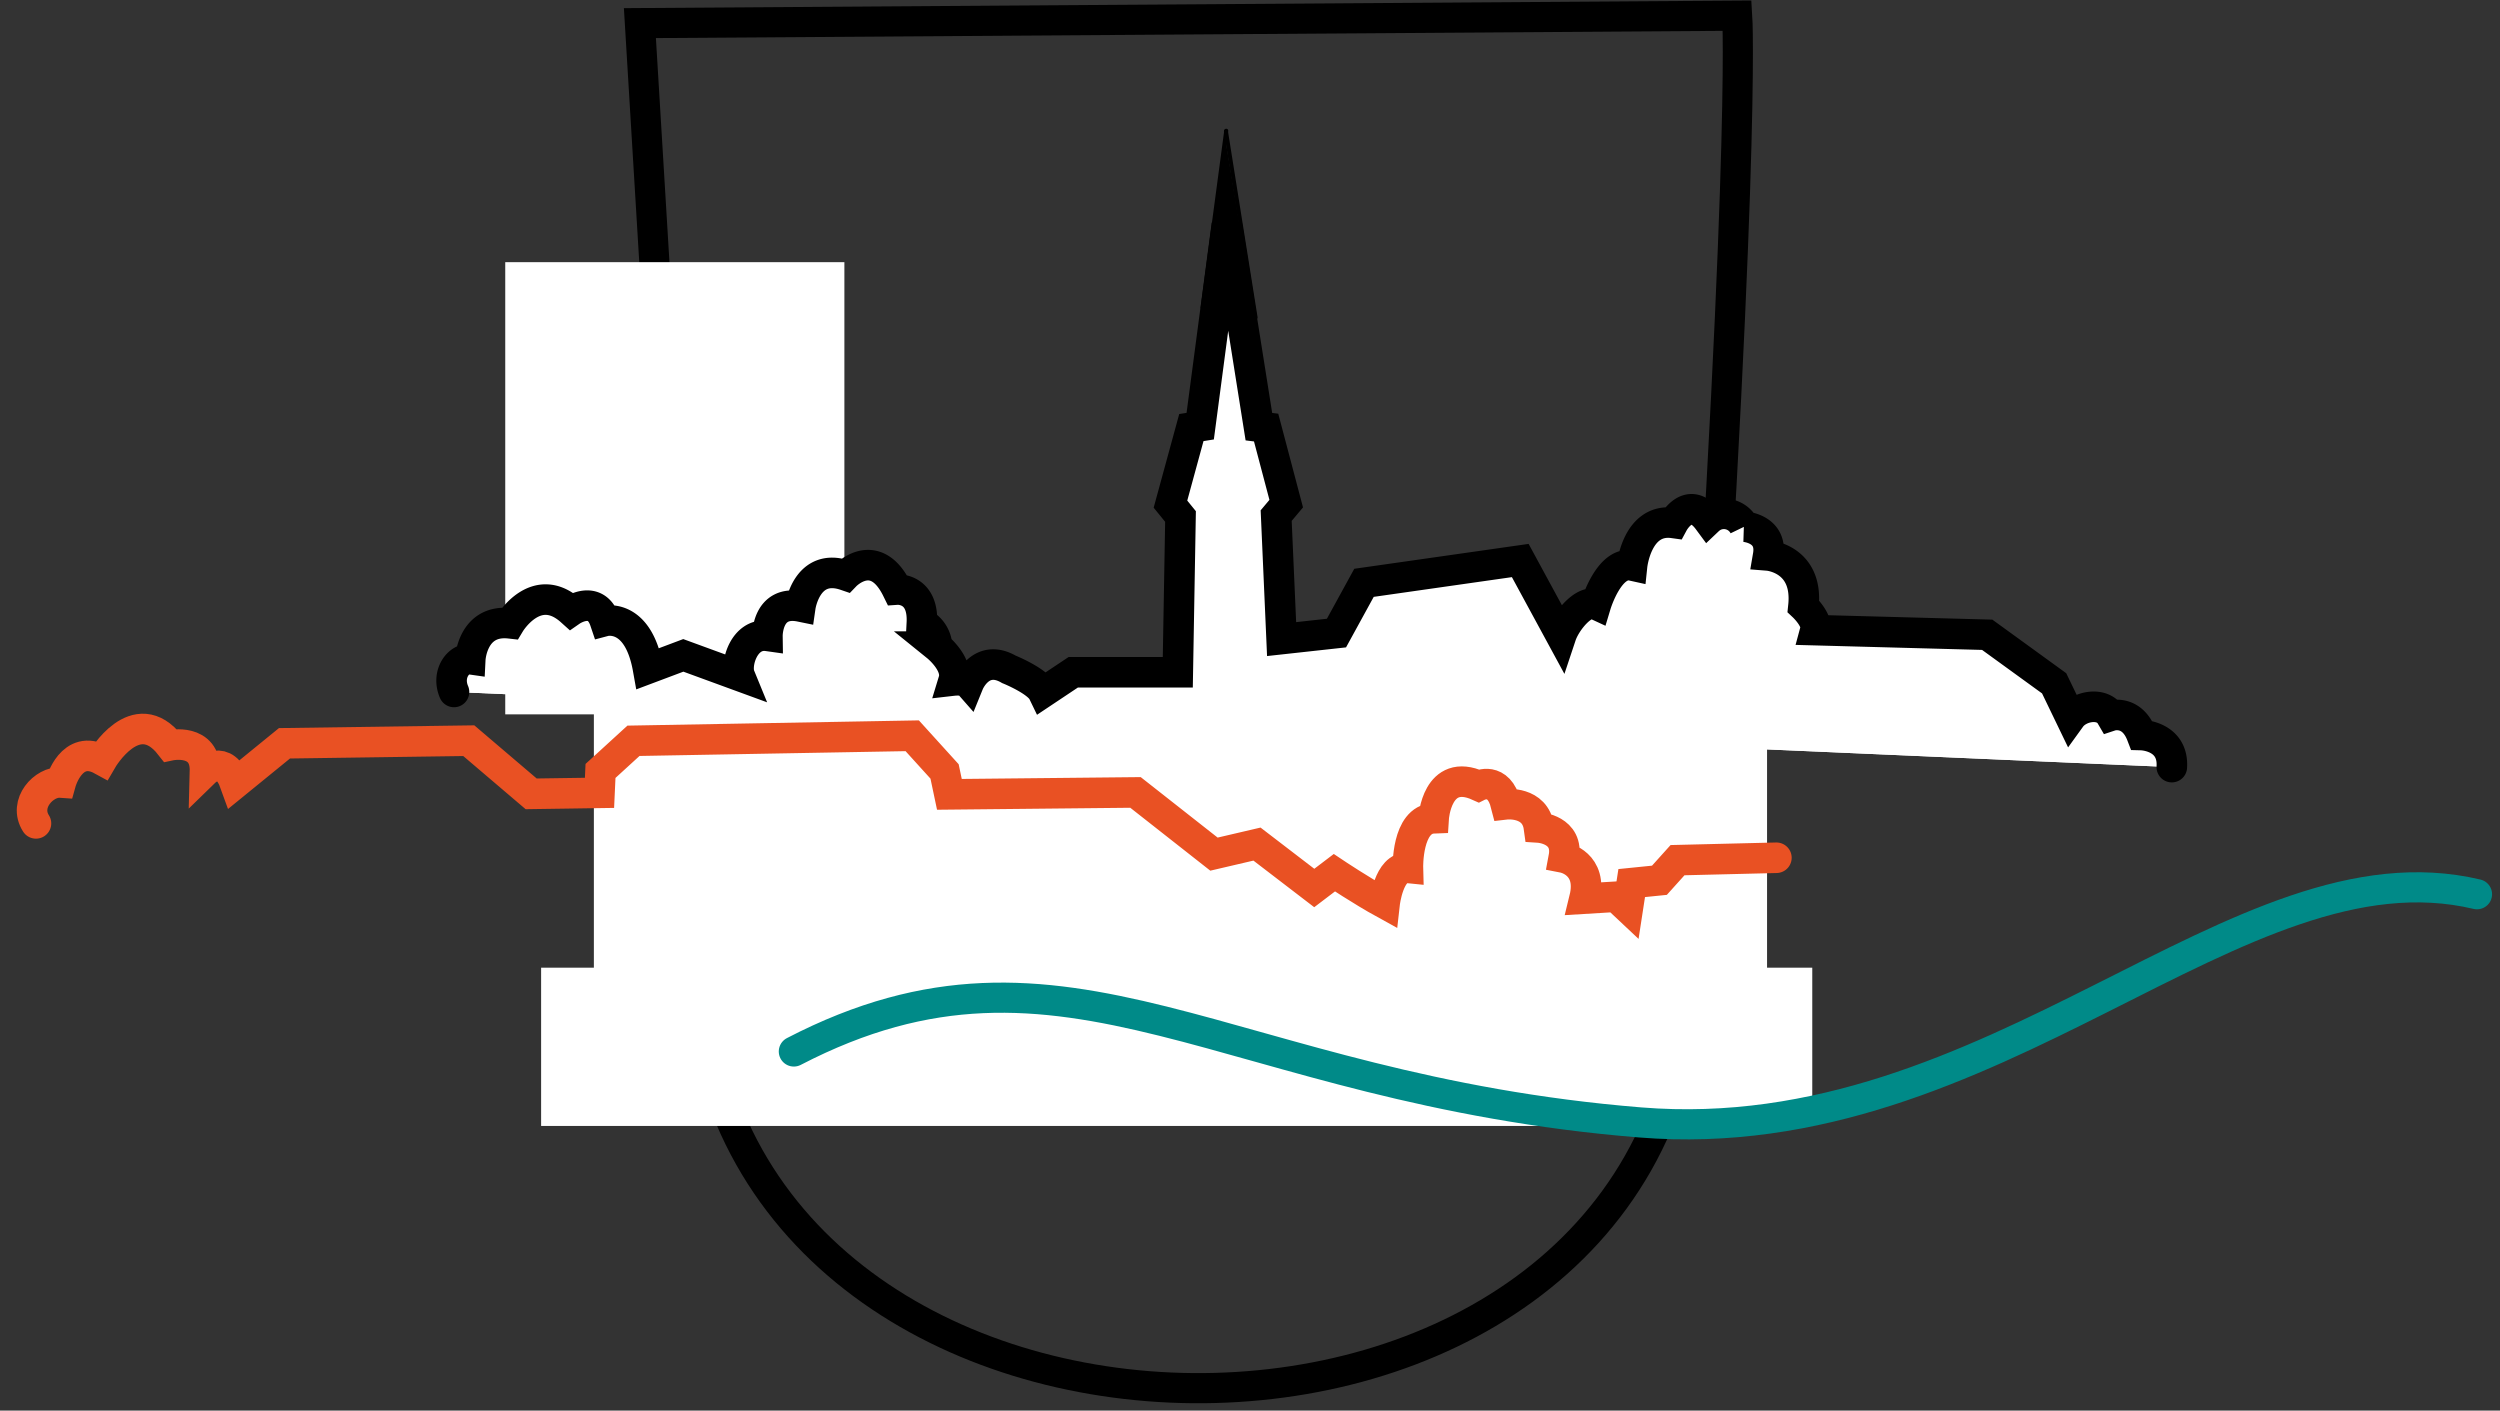
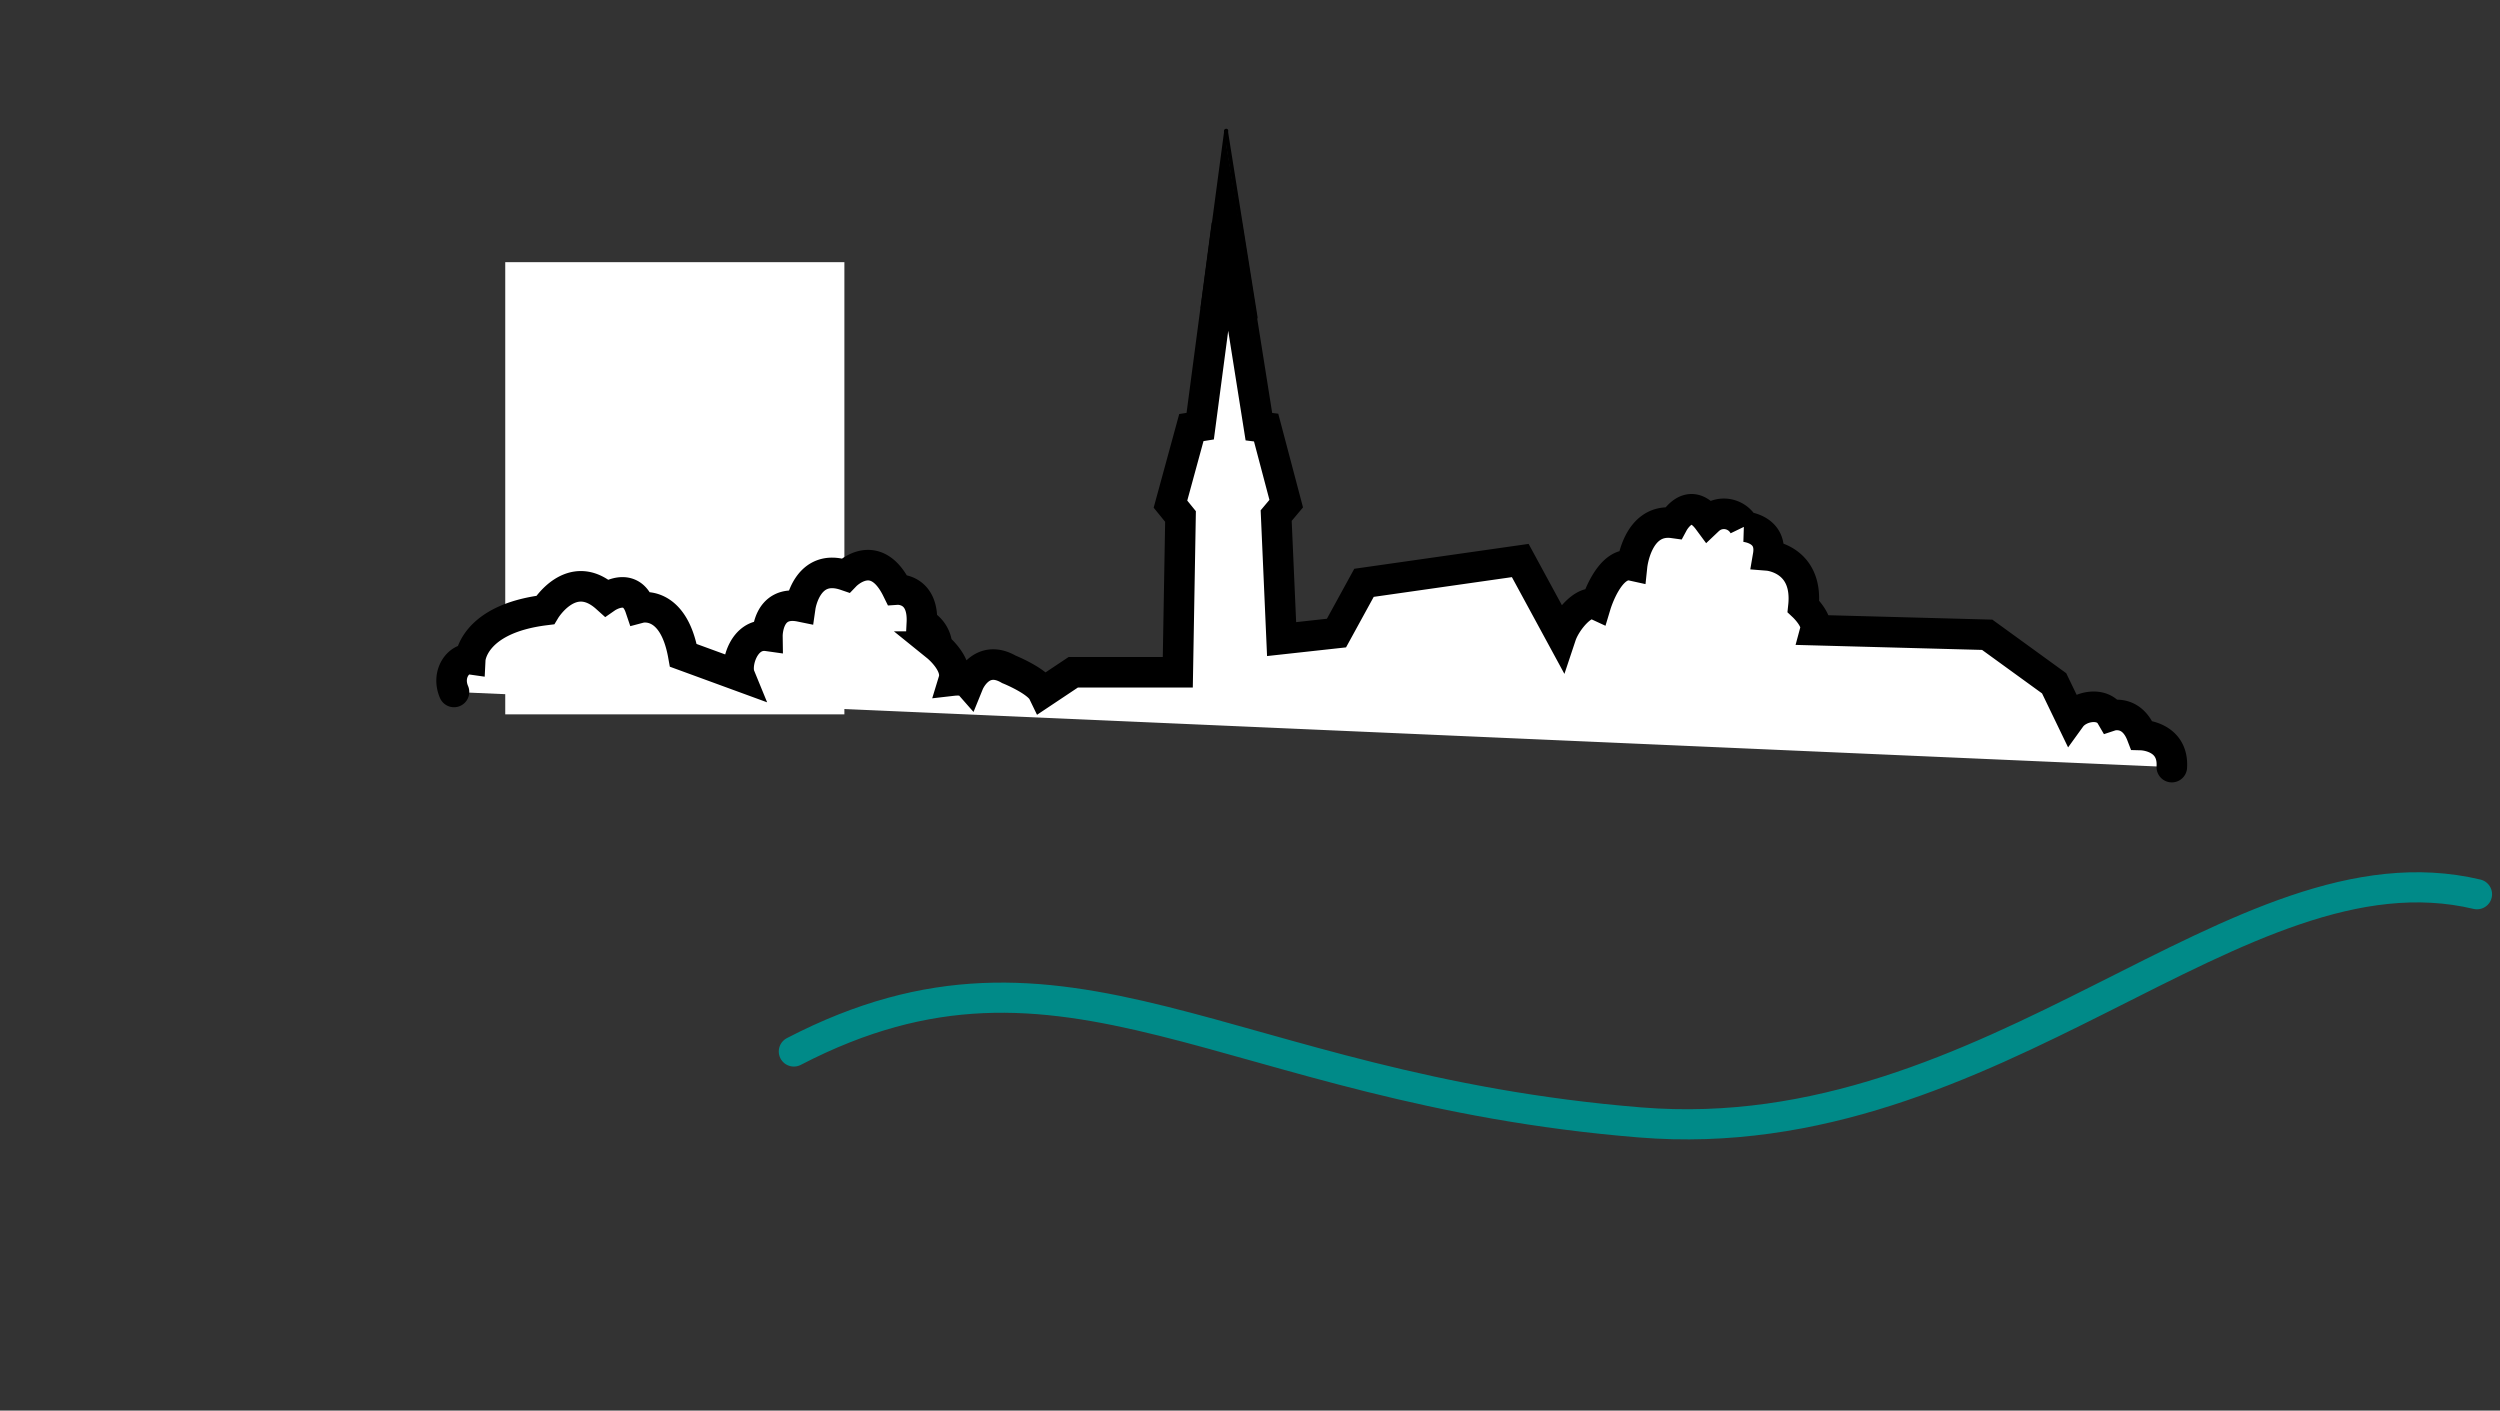
<svg xmlns="http://www.w3.org/2000/svg" id="Ebene_1" data-name="Ebene 1" viewBox="0 0 248.79 140.38">
  <rect x="0" y="0" width="248.79" height="140.38" fill="#333333" stroke="none" />
-   <path d="M63.68,2.3s4.93,81.77,5.81,95.28c3.46,53.44,94.93,54.56,98.68.51,5.68-81.76,4.71-96.53,4.71-96.53Z" style="fill:none;stroke:#000;stroke-width:3px" />
  <rect x="50.28" y="26.09" width="33.75" height="45" style="fill:#fff" />
-   <rect x="59.1" y="69.55" width="116.75" height="27" style="fill:#fff" />
-   <path d="M216.13,76.34c.19-3.1-3-3.19-3-3.19-1-2.6-3.06-1.92-3.06-1.92-.82-1.41-3.14-1-4,.19L204.42,68l-6.66-4.83-17.1-.46c.27-1-1.19-2.37-1.19-2.37.5-4.74-3.51-5.06-3.51-5.06.46-2.69-2.37-2.87-2.37-2.87a2.26,2.26,0,0,0-3-1.06,2.49,2.49,0,0,0-.6.42c-1.92-2.6-3.47.27-3.47.27-3.6-.5-4.1,4.24-4.1,4.24-2.28-.5-3.6,3.88-3.6,3.88-1.19-.55-3,1.69-3.47,3.1l-4.06-7.48L135.74,58,133,63l-5.46.6L127,51.31l1-1.19-2-7.57-.72-.09-3.19-20.11-2.65,20.06-.88.14-2.08,7.62,1,1.23-.27,15.5h-10.4l-3,2c-.55-1.14-3.41-2.29-3.41-2.29-2.78-1.61-4,1.39-4,1.39-.36-.41-1.5-.28-1.5-.28.5-1.64-1.64-3.37-1.64-3.37A2.77,2.77,0,0,0,91.74,62c.18-3.51-2.46-3.33-2.46-3.33-2.19-4.46-5.13-1.41-5.13-1.41-3.86-1.32-4.5,3.1-4.5,3.1-3.33-.68-3.28,2.92-3.28,2.92-2.28-.32-3.24,2.78-2.74,4L68,65.22l-3.51,1.32c-1-5.61-4.29-4.74-4.29-4.74-.91-2.7-3.36-1-3.36-1-3.48-3.13-6.1,1.23-6.1,1.23C47,61.61,46.8,65.6,46.8,65.6c-1.12-.16-2.4,1.44-1.62,3.26" style="fill:#fff" />
-   <path d="M216.13,76.34c.19-3.1-3-3.19-3-3.19-1-2.6-3.06-1.92-3.06-1.92-.82-1.41-3.14-1-4,.19L204.42,68l-6.66-4.83-17.1-.46c.27-1-1.19-2.37-1.19-2.37.5-4.74-3.51-5.06-3.51-5.06.46-2.69-2.37-2.87-2.37-2.87a2.26,2.26,0,0,0-3-1.06,2.49,2.49,0,0,0-.6.42c-1.92-2.6-3.47.27-3.47.27-3.6-.5-4.1,4.24-4.1,4.24-2.28-.5-3.6,3.88-3.6,3.88-1.19-.55-3,1.69-3.47,3.1l-4.06-7.48L135.74,58,133,63l-5.46.6L127,51.31l1-1.19-2-7.57-.72-.09-3.19-20.11-2.65,20.06-.88.14-2.08,7.62,1,1.23-.27,15.5h-10.4l-3,2c-.55-1.14-3.41-2.29-3.41-2.29-2.78-1.61-4,1.39-4,1.39-.36-.41-1.5-.28-1.5-.28.5-1.64-1.64-3.37-1.64-3.37A2.77,2.77,0,0,0,91.74,62c.18-3.51-2.46-3.33-2.46-3.33-2.19-4.46-5.13-1.41-5.13-1.41-3.86-1.32-4.5,3.1-4.5,3.1-3.33-.68-3.28,2.92-3.28,2.92-2.28-.32-3.24,2.78-2.74,4L68,65.22l-3.51,1.32c-1-5.61-4.29-4.74-4.29-4.74-.91-2.7-3.36-1-3.36-1-3.48-3.13-6.1,1.23-6.1,1.23C47,61.61,46.8,65.6,46.8,65.6c-1.12-.16-2.4,1.44-1.62,3.26" style="fill:#fff;stroke:#000;stroke-linecap:round;stroke-width:3.04px" />
+   <path d="M216.13,76.34c.19-3.1-3-3.19-3-3.19-1-2.6-3.06-1.92-3.06-1.92-.82-1.41-3.14-1-4,.19L204.42,68l-6.66-4.83-17.1-.46c.27-1-1.19-2.37-1.19-2.37.5-4.74-3.51-5.06-3.51-5.06.46-2.69-2.37-2.87-2.37-2.87a2.26,2.26,0,0,0-3-1.06,2.49,2.49,0,0,0-.6.42c-1.92-2.6-3.47.27-3.47.27-3.6-.5-4.1,4.24-4.1,4.24-2.28-.5-3.6,3.88-3.6,3.88-1.19-.55-3,1.69-3.47,3.1l-4.06-7.48L135.74,58,133,63l-5.46.6L127,51.31l1-1.19-2-7.57-.72-.09-3.19-20.11-2.65,20.06-.88.14-2.08,7.62,1,1.23-.27,15.5h-10.4l-3,2c-.55-1.14-3.41-2.29-3.41-2.29-2.78-1.61-4,1.39-4,1.39-.36-.41-1.5-.28-1.5-.28.5-1.64-1.64-3.37-1.64-3.37A2.77,2.77,0,0,0,91.74,62c.18-3.51-2.46-3.33-2.46-3.33-2.19-4.46-5.13-1.41-5.13-1.41-3.86-1.32-4.5,3.1-4.5,3.1-3.33-.68-3.28,2.92-3.28,2.92-2.28-.32-3.24,2.78-2.74,4L68,65.22c-1-5.61-4.29-4.74-4.29-4.74-.91-2.7-3.36-1-3.36-1-3.48-3.13-6.1,1.23-6.1,1.23C47,61.61,46.8,65.6,46.8,65.6c-1.12-.16-2.4,1.44-1.62,3.26" style="fill:#fff;stroke:#000;stroke-linecap:round;stroke-width:3.04px" />
  <line x1="119.68" y1="30.61" x2="122.03" y2="13.01" style="fill:none;stroke:#000;stroke-linecap:round;stroke-width:0.4px" />
  <line x1="122" y1="13.06" x2="124.95" y2="31.59" style="fill:none;stroke:#000;stroke-linecap:round;stroke-width:0.4px" />
  <polygon points="120.88 22.36 122 14.19 123.33 22.26 120.88 22.36" />
-   <rect x="53.85" y="96.3" width="126.5" height="15.75" style="fill:#fff" />
  <path d="M79,104.64c27.17-14.09,42.77,3.7,84.22,7.06,35.41,2.88,59.45-28.37,83.28-22.71" style="fill:none;stroke:#008a88;stroke-linecap:round;stroke-width:3px" />
-   <path d="M3.58,81.94c-1.27-2,.82-4.19,2.47-4.07,0,0,1.08-3.89,4.09-2.24,0,0,3.38-5.83,6.8-1.46,0,0,3.55-.76,3.46,2.6,0,0,1.91-1.86,3,1.2l4.91-4,18.34-.26L52.86,79l6.8-.1.1-2.18,3.28-3,27.74-.5L94,76.77l.48,2.28L113,78.86,120.81,85l4.28-1,5.7,4.37,2-1.52s2.69,1.8,5,3.07c0,0,.42-3.74,2.32-3.55,0,0-.13-4.84,2.56-4.94,0,0,.32-5.1,4.47-3.23,0,0,2-1,2.72,1.84,0,0,2.93-.34,3.29,2.31,0,0,3,.19,2.47,3,0,0,2.92.57,2.06,4.08l3.14-.19L162,90.35l.38-2.47,2.76-.28,1.8-2,9.84-.24" style="fill:none;stroke:#e95123;stroke-linecap:round;stroke-width:3.04px" />
</svg>